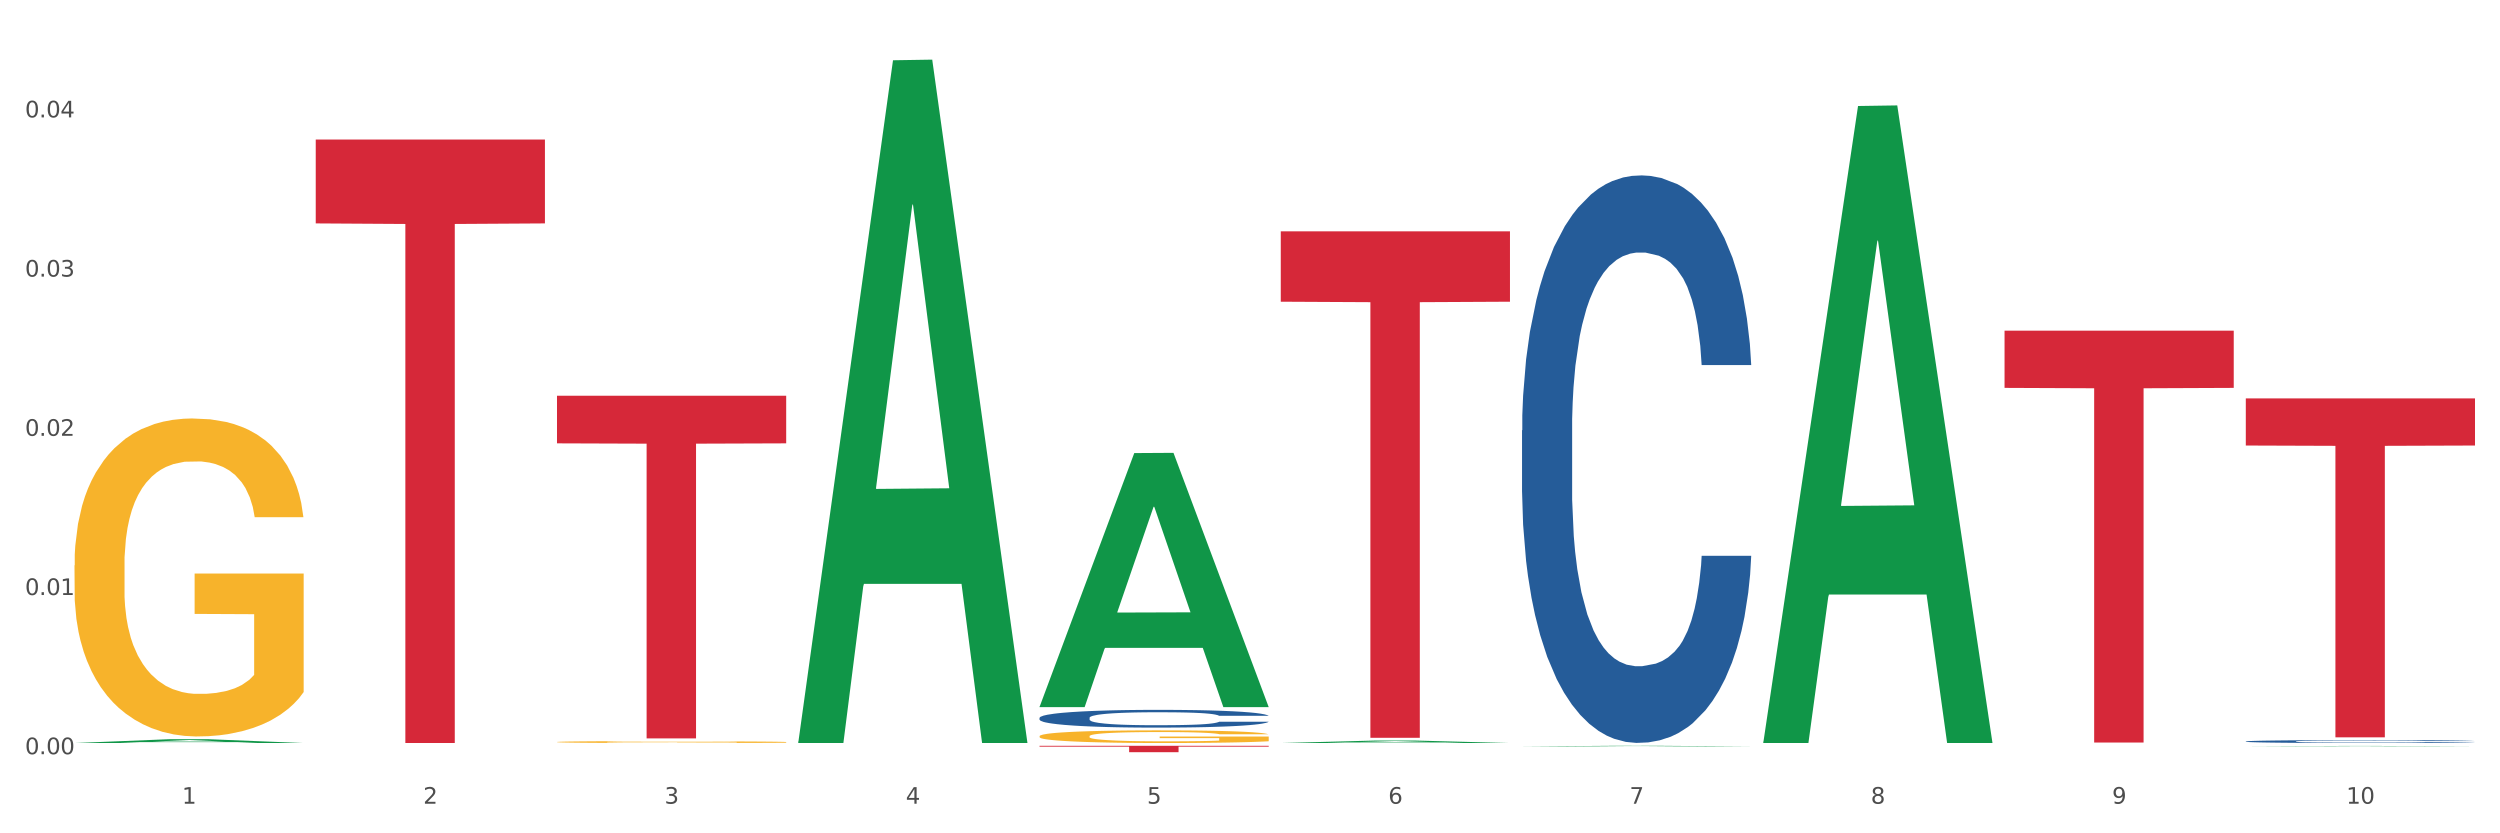
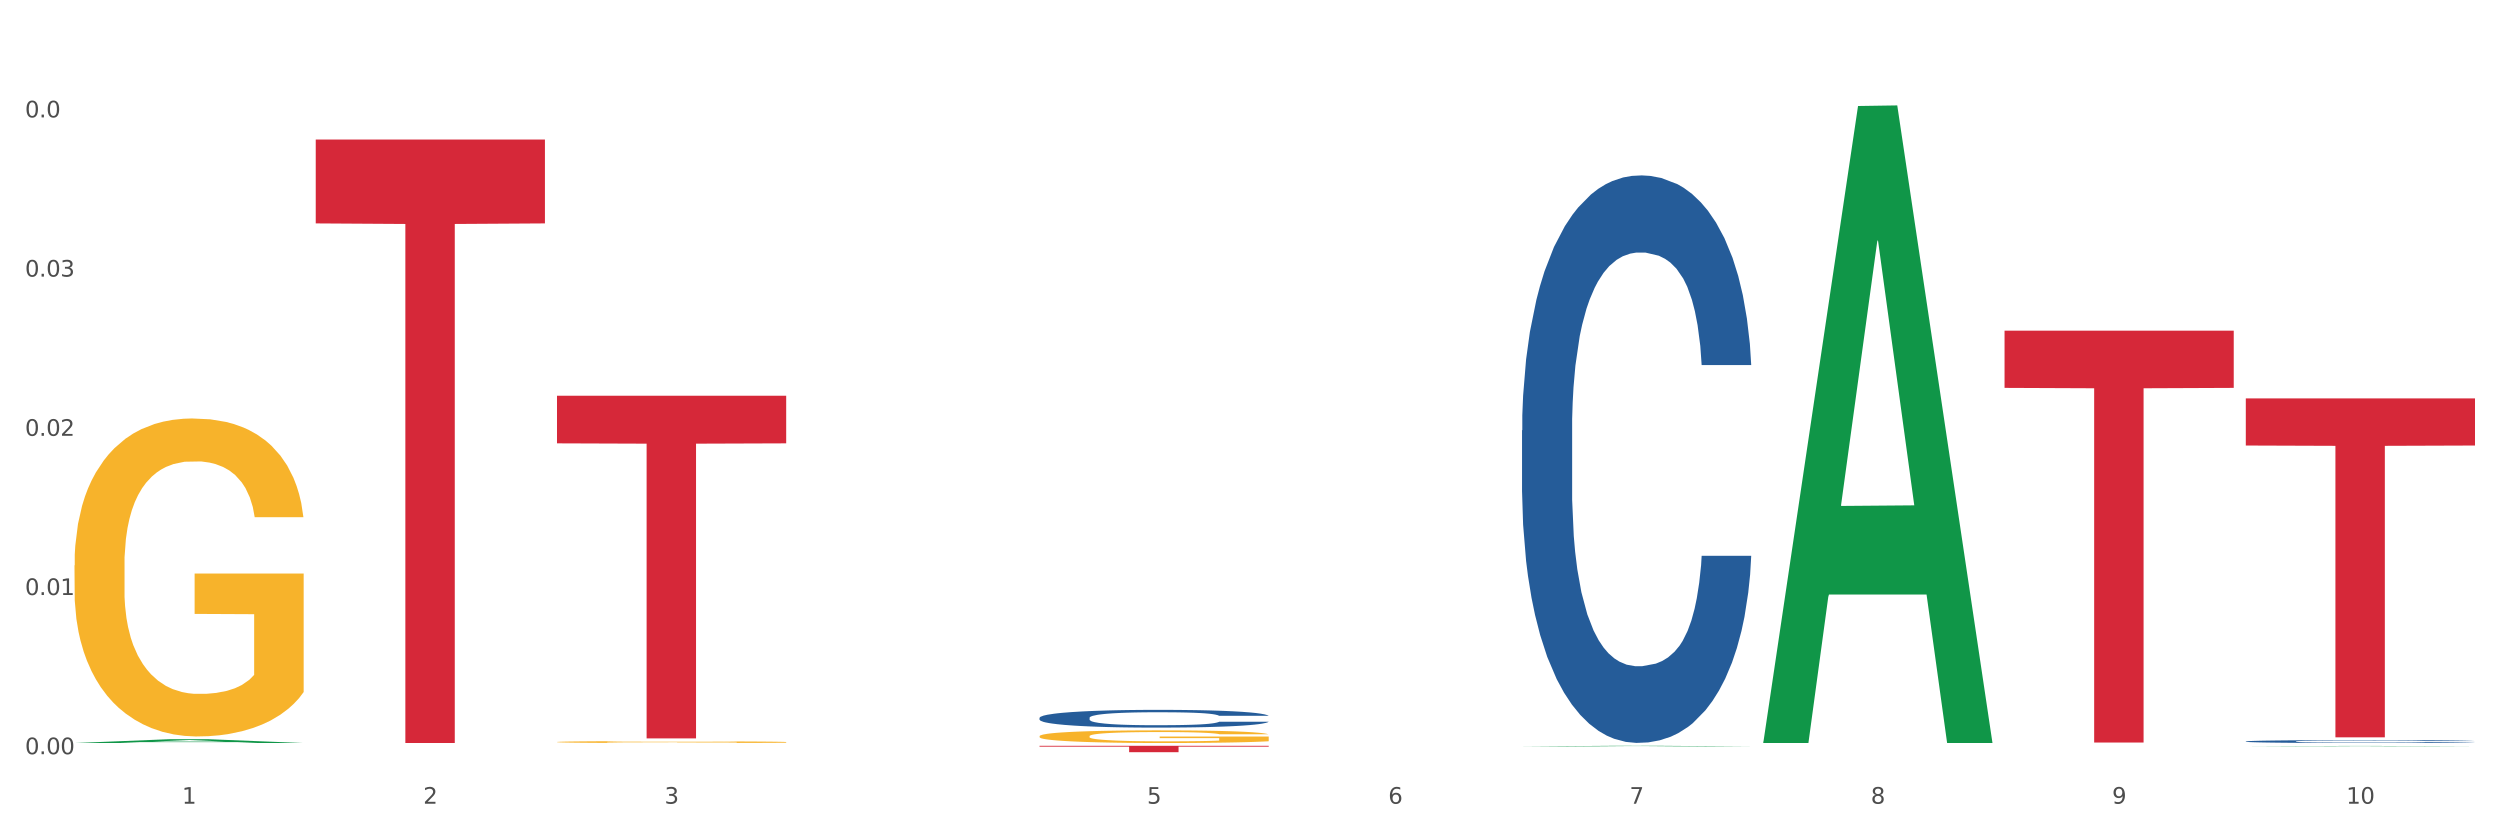
<svg xmlns="http://www.w3.org/2000/svg" xmlns:xlink="http://www.w3.org/1999/xlink" width="1080pt" height="360pt" viewBox="0 0 1080 360" version="1.1">
  <rect x="0" y="0" width="1080" height="360" fill="#333333" stroke="none" />
  <defs>
    <style type="text/css">*{stroke-linejoin: round; stroke-linecap: butt}</style>
  </defs>
  <g id="figure_1">
    <g id="patch_1">
      <path d="M 0 360  L 1080 360  L 1080 0  L 0 0  z " style="fill: #ffffff; stroke: #ffffff; stroke-linejoin: miter" />
    </g>
    <g id="axes_1">
      <g id="matplotlib.axis_1">
        <g id="xtick_1">
          <g id="text_1">
            <g style="fill: #4d4d4d" transform="translate(78.627 347.204) scale(0.096 -0.096)">
              <defs>
                <path id="DejaVuSans-31" d="M 794 531  L 1825 531  L 1825 4091  L 703 3866  L 703 4441  L 1819 4666  L 2450 4666  L 2450 531  L 3481 531  L 3481 0  L 794 0  L 794 531  z " transform="scale(0.016)" />
              </defs>
              <use xlink:href="#DejaVuSans-31" />
            </g>
          </g>
        </g>
        <g id="xtick_2">
          <g id="text_2">
            <g style="fill: #4d4d4d" transform="translate(182.851 347.204) scale(0.096 -0.096)">
              <defs>
                <path id="DejaVuSans-32" d="M 1228 531  L 3431 531  L 3431 0  L 469 0  L 469 531  Q 828 903 1448 1529  Q 2069 2156 2228 2338  Q 2531 2678 2651 2914  Q 2772 3150 2772 3378  Q 2772 3750 2511 3984  Q 2250 4219 1831 4219  Q 1534 4219 1204 4116  Q 875 4013 500 3803  L 500 4441  Q 881 4594 1212 4672  Q 1544 4750 1819 4750  Q 2544 4750 2975 4387  Q 3406 4025 3406 3419  Q 3406 3131 3298 2873  Q 3191 2616 2906 2266  Q 2828 2175 2409 1742  Q 1991 1309 1228 531  z " transform="scale(0.016)" />
              </defs>
              <use xlink:href="#DejaVuSans-32" />
            </g>
          </g>
        </g>
        <g id="xtick_3">
          <g id="text_3">
            <g style="fill: #4d4d4d" transform="translate(287.074 347.204) scale(0.096 -0.096)">
              <defs>
                <path id="DejaVuSans-33" d="M 2597 2516  Q 3050 2419 3304 2112  Q 3559 1806 3559 1356  Q 3559 666 3084 287  Q 2609 -91 1734 -91  Q 1441 -91 1130 -33  Q 819 25 488 141  L 488 750  Q 750 597 1062 519  Q 1375 441 1716 441  Q 2309 441 2620 675  Q 2931 909 2931 1356  Q 2931 1769 2642 2001  Q 2353 2234 1838 2234  L 1294 2234  L 1294 2753  L 1863 2753  Q 2328 2753 2575 2939  Q 2822 3125 2822 3475  Q 2822 3834 2567 4026  Q 2313 4219 1838 4219  Q 1578 4219 1281 4162  Q 984 4106 628 3988  L 628 4550  Q 988 4650 1302 4700  Q 1616 4750 1894 4750  Q 2613 4750 3031 4423  Q 3450 4097 3450 3541  Q 3450 3153 3228 2886  Q 3006 2619 2597 2516  z " transform="scale(0.016)" />
              </defs>
              <use xlink:href="#DejaVuSans-33" />
            </g>
          </g>
        </g>
        <g id="xtick_4">
          <g id="text_4">
            <g style="fill: #4d4d4d" transform="translate(391.298 347.204) scale(0.096 -0.096)">
              <defs>
-                 <path id="DejaVuSans-34" d="M 2419 4116  L 825 1625  L 2419 1625  L 2419 4116  z M 2253 4666  L 3047 4666  L 3047 1625  L 3713 1625  L 3713 1100  L 3047 1100  L 3047 0  L 2419 0  L 2419 1100  L 313 1100  L 313 1709  L 2253 4666  z " transform="scale(0.016)" />
-               </defs>
+                 </defs>
              <use xlink:href="#DejaVuSans-34" />
            </g>
          </g>
        </g>
        <g id="xtick_5">
          <g id="text_5">
            <g style="fill: #4d4d4d" transform="translate(495.522 347.204) scale(0.096 -0.096)">
              <defs>
                <path id="DejaVuSans-35" d="M 691 4666  L 3169 4666  L 3169 4134  L 1269 4134  L 1269 2991  Q 1406 3038 1543 3061  Q 1681 3084 1819 3084  Q 2600 3084 3056 2656  Q 3513 2228 3513 1497  Q 3513 744 3044 326  Q 2575 -91 1722 -91  Q 1428 -91 1123 -41  Q 819 9 494 109  L 494 744  Q 775 591 1075 516  Q 1375 441 1709 441  Q 2250 441 2565 725  Q 2881 1009 2881 1497  Q 2881 1984 2565 2268  Q 2250 2553 1709 2553  Q 1456 2553 1204 2497  Q 953 2441 691 2322  L 691 4666  z " transform="scale(0.016)" />
              </defs>
              <use xlink:href="#DejaVuSans-35" />
            </g>
          </g>
        </g>
        <g id="xtick_6">
          <g id="text_6">
            <g style="fill: #4d4d4d" transform="translate(599.745 347.204) scale(0.096 -0.096)">
              <defs>
                <path id="DejaVuSans-36" d="M 2113 2584  Q 1688 2584 1439 2293  Q 1191 2003 1191 1497  Q 1191 994 1439 701  Q 1688 409 2113 409  Q 2538 409 2786 701  Q 3034 994 3034 1497  Q 3034 2003 2786 2293  Q 2538 2584 2113 2584  z M 3366 4563  L 3366 3988  Q 3128 4100 2886 4159  Q 2644 4219 2406 4219  Q 1781 4219 1451 3797  Q 1122 3375 1075 2522  Q 1259 2794 1537 2939  Q 1816 3084 2150 3084  Q 2853 3084 3261 2657  Q 3669 2231 3669 1497  Q 3669 778 3244 343  Q 2819 -91 2113 -91  Q 1303 -91 875 529  Q 447 1150 447 2328  Q 447 3434 972 4092  Q 1497 4750 2381 4750  Q 2619 4750 2861 4703  Q 3103 4656 3366 4563  z " transform="scale(0.016)" />
              </defs>
              <use xlink:href="#DejaVuSans-36" />
            </g>
          </g>
        </g>
        <g id="xtick_7">
          <g id="text_7">
            <g style="fill: #4d4d4d" transform="translate(703.969 347.204) scale(0.096 -0.096)">
              <defs>
                <path id="DejaVuSans-37" d="M 525 4666  L 3525 4666  L 3525 4397  L 1831 0  L 1172 0  L 2766 4134  L 525 4134  L 525 4666  z " transform="scale(0.016)" />
              </defs>
              <use xlink:href="#DejaVuSans-37" />
            </g>
          </g>
        </g>
        <g id="xtick_8">
          <g id="text_8">
            <g style="fill: #4d4d4d" transform="translate(808.193 347.204) scale(0.096 -0.096)">
              <defs>
                <path id="DejaVuSans-38" d="M 2034 2216  Q 1584 2216 1326 1975  Q 1069 1734 1069 1313  Q 1069 891 1326 650  Q 1584 409 2034 409  Q 2484 409 2743 651  Q 3003 894 3003 1313  Q 3003 1734 2745 1975  Q 2488 2216 2034 2216  z M 1403 2484  Q 997 2584 770 2862  Q 544 3141 544 3541  Q 544 4100 942 4425  Q 1341 4750 2034 4750  Q 2731 4750 3128 4425  Q 3525 4100 3525 3541  Q 3525 3141 3298 2862  Q 3072 2584 2669 2484  Q 3125 2378 3379 2068  Q 3634 1759 3634 1313  Q 3634 634 3220 271  Q 2806 -91 2034 -91  Q 1263 -91 848 271  Q 434 634 434 1313  Q 434 1759 690 2068  Q 947 2378 1403 2484  z M 1172 3481  Q 1172 3119 1398 2916  Q 1625 2713 2034 2713  Q 2441 2713 2670 2916  Q 2900 3119 2900 3481  Q 2900 3844 2670 4047  Q 2441 4250 2034 4250  Q 1625 4250 1398 4047  Q 1172 3844 1172 3481  z " transform="scale(0.016)" />
              </defs>
              <use xlink:href="#DejaVuSans-38" />
            </g>
          </g>
        </g>
        <g id="xtick_9">
          <g id="text_9">
            <g style="fill: #4d4d4d" transform="translate(912.416 347.204) scale(0.096 -0.096)">
              <defs>
                <path id="DejaVuSans-39" d="M 703 97  L 703 672  Q 941 559 1184 500  Q 1428 441 1663 441  Q 2288 441 2617 861  Q 2947 1281 2994 2138  Q 2813 1869 2534 1725  Q 2256 1581 1919 1581  Q 1219 1581 811 2004  Q 403 2428 403 3163  Q 403 3881 828 4315  Q 1253 4750 1959 4750  Q 2769 4750 3195 4129  Q 3622 3509 3622 2328  Q 3622 1225 3098 567  Q 2575 -91 1691 -91  Q 1453 -91 1209 -44  Q 966 3 703 97  z M 1959 2075  Q 2384 2075 2632 2365  Q 2881 2656 2881 3163  Q 2881 3666 2632 3958  Q 2384 4250 1959 4250  Q 1534 4250 1286 3958  Q 1038 3666 1038 3163  Q 1038 2656 1286 2365  Q 1534 2075 1959 2075  z " transform="scale(0.016)" />
              </defs>
              <use xlink:href="#DejaVuSans-39" />
            </g>
          </g>
        </g>
        <g id="xtick_10">
          <g id="text_10">
            <g style="fill: #4d4d4d" transform="translate(1013.586 347.204) scale(0.096 -0.096)">
              <defs>
                <path id="DejaVuSans-30" d="M 2034 4250  Q 1547 4250 1301 3770  Q 1056 3291 1056 2328  Q 1056 1369 1301 889  Q 1547 409 2034 409  Q 2525 409 2770 889  Q 3016 1369 3016 2328  Q 3016 3291 2770 3770  Q 2525 4250 2034 4250  z M 2034 4750  Q 2819 4750 3233 4129  Q 3647 3509 3647 2328  Q 3647 1150 3233 529  Q 2819 -91 2034 -91  Q 1250 -91 836 529  Q 422 1150 422 2328  Q 422 3509 836 4129  Q 1250 4750 2034 4750  z " transform="scale(0.016)" />
              </defs>
              <use xlink:href="#DejaVuSans-31" />
              <use xlink:href="#DejaVuSans-30" transform="translate(63.623 0)" />
            </g>
          </g>
        </g>
        <g id="xtick_11" />
        <g id="xtick_12" />
        <g id="xtick_13" />
        <g id="xtick_14" />
        <g id="xtick_15" />
        <g id="xtick_16" />
        <g id="xtick_17" />
        <g id="xtick_18" />
        <g id="xtick_19" />
      </g>
      <g id="matplotlib.axis_2">
        <g id="ytick_1">
          <g id="text_11">
            <g style="fill: #4d4d4d" transform="translate(10.8 325.821) scale(0.096 -0.096)">
              <defs>
                <path id="DejaVuSans-2e" d="M 684 794  L 1344 794  L 1344 0  L 684 0  L 684 794  z " transform="scale(0.016)" />
              </defs>
              <use xlink:href="#DejaVuSans-30" />
              <use xlink:href="#DejaVuSans-2e" transform="translate(63.623 0)" />
              <use xlink:href="#DejaVuSans-30" transform="translate(95.41 0)" />
              <use xlink:href="#DejaVuSans-30" transform="translate(159.033 0)" />
            </g>
          </g>
        </g>
        <g id="ytick_2">
          <g id="text_12">
            <g style="fill: #4d4d4d" transform="translate(10.8 257.046) scale(0.096 -0.096)">
              <use xlink:href="#DejaVuSans-30" />
              <use xlink:href="#DejaVuSans-2e" transform="translate(63.623 0)" />
              <use xlink:href="#DejaVuSans-30" transform="translate(95.41 0)" />
              <use xlink:href="#DejaVuSans-31" transform="translate(159.033 0)" />
            </g>
          </g>
        </g>
        <g id="ytick_3">
          <g id="text_13">
            <g style="fill: #4d4d4d" transform="translate(10.8 188.271) scale(0.096 -0.096)">
              <use xlink:href="#DejaVuSans-30" />
              <use xlink:href="#DejaVuSans-2e" transform="translate(63.623 0)" />
              <use xlink:href="#DejaVuSans-30" transform="translate(95.41 0)" />
              <use xlink:href="#DejaVuSans-32" transform="translate(159.033 0)" />
            </g>
          </g>
        </g>
        <g id="ytick_4">
          <g id="text_14">
            <g style="fill: #4d4d4d" transform="translate(10.8 119.497) scale(0.096 -0.096)">
              <use xlink:href="#DejaVuSans-30" />
              <use xlink:href="#DejaVuSans-2e" transform="translate(63.623 0)" />
              <use xlink:href="#DejaVuSans-30" transform="translate(95.41 0)" />
              <use xlink:href="#DejaVuSans-33" transform="translate(159.033 0)" />
            </g>
          </g>
        </g>
        <g id="ytick_5">
          <g id="text_15">
            <g style="fill: #4d4d4d" transform="translate(10.8 50.722) scale(0.096 -0.096)">
              <use xlink:href="#DejaVuSans-30" />
              <use xlink:href="#DejaVuSans-2e" transform="translate(63.623 0)" />
              <use xlink:href="#DejaVuSans-30" transform="translate(95.41 0)" />
              <use xlink:href="#DejaVuSans-34" transform="translate(159.033 0)" />
            </g>
          </g>
        </g>
        <g id="ytick_6" />
        <g id="ytick_7" />
        <g id="ytick_8" />
        <g id="ytick_9" />
      </g>
      <g id="PolyCollection_1">
-         <path d="M 32.175 320.985  L 32.277 320.983  L 73.107 319.339  L 90.051 319.337  L 131.187 320.988  L 111.589 320.988  L 102.709 320.604  L 60.552 320.604  L 60.246 320.61  L 51.671 320.988  L 32.175 320.988  L 32.175 320.985  L 65.86 320.374  L 97.401 320.373  L 81.783 319.689  L 81.579 319.686  L 81.375 319.691  L 65.758 320.373  L 65.86 320.374  L 32.175 320.985  z " clip-path="url(#p3679195c60)" style="fill: #109648" />
+         <path d="M 32.175 320.985  L 32.277 320.983  L 73.107 319.339  L 90.051 319.337  L 131.187 320.988  L 111.589 320.988  L 102.709 320.604  L 60.552 320.604  L 60.246 320.61  L 51.671 320.988  L 32.175 320.988  L 32.175 320.985  L 65.86 320.374  L 97.401 320.373  L 81.783 319.689  L 81.579 319.686  L 81.375 319.691  L 65.86 320.374  L 32.175 320.985  z " clip-path="url(#p3679195c60)" style="fill: #109648" />
        <path d="M 449.069 310.103  L 449.187 310.096  L 449.187 309.9  L 449.538 309.633  L 450.825 309.143  L 452.464 308.771  L 455.272 308.337  L 456.794 308.155  L 458.783 307.951  L 462.88 307.622  L 467.561 307.342  L 470.838 307.187  L 473.296 307.089  L 478.797 306.914  L 481.957 306.837  L 485.234 306.774  L 488.042 306.732  L 492.724 306.683  L 496.469 306.662  L 500.799 306.655  L 504.427 306.662  L 509.226 306.69  L 516.248 306.774  L 518.94 306.823  L 522.568 306.907  L 526.313 307.019  L 529.356 307.131  L 532.867 307.293  L 536.495 307.503  L 540.006 307.769  L 542.464 308.014  L 544.454 308.274  L 546.209 308.589  L 547.497 308.933  L 548.082 309.22  L 526.664 309.22  L 526.079 308.961  L 524.909 308.68  L 523.738 308.491  L 522.451 308.337  L 520.461 308.162  L 518.706 308.049  L 515.78 307.916  L 513.088 307.832  L 510.864 307.783  L 508.173 307.741  L 502.438 307.699  L 498.342 307.699  L 495.767 307.713  L 492.607 307.748  L 489.915 307.797  L 486.755 307.881  L 484.297 307.972  L 481.84 308.092  L 480.435 308.176  L 478.328 308.33  L 476.924 308.456  L 475.051 308.673  L 473.998 308.827  L 472.126 309.227  L 471.306 309.521  L 470.955 309.724  L 470.721 309.949  L 470.721 311.042  L 471.423 311.533  L 472.009 311.743  L 472.945 311.981  L 474.7 312.29  L 477.275 312.591  L 479.967 312.808  L 482.191 312.941  L 484.297 313.039  L 486.404 313.117  L 488.979 313.187  L 491.085 313.229  L 494.245 313.271  L 497.991 313.292  L 500.916 313.292  L 506.885 313.257  L 509.577 313.222  L 512.152 313.173  L 514.961 313.096  L 517.184 313.011  L 518.472 312.948  L 520.578 312.815  L 522.217 312.675  L 523.621 312.514  L 524.558 312.374  L 525.611 312.163  L 526.43 311.925  L 526.664 311.799  L 548.082 311.799  L 547.614 312.051  L 546.795 312.297  L 545.156 312.626  L 543.869 312.815  L 541.879 313.046  L 539.772 313.243  L 536.846 313.46  L 534.155 313.621  L 531.346 313.761  L 528.303 313.887  L 522.802 314.063  L 520.813 314.112  L 516.599 314.196  L 513.322 314.245  L 508.524 314.294  L 503.608 314.322  L 498.459 314.329  L 493.894 314.315  L 488.862 314.273  L 485.702 314.231  L 482.191 314.168  L 478.094 314.07  L 474.232 313.951  L 470.604 313.81  L 467.21 313.649  L 464.05 313.467  L 459.954 313.166  L 456.911 312.871  L 454.687 312.598  L 453.166 312.367  L 451.644 312.072  L 450.825 311.869  L 449.538 311.378  L 449.069 310.923  L 449.069 310.103  z " clip-path="url(#p3679195c60)" style="fill: #255c99" />
        <path d="M 136.399 60.283  L 235.411 60.283  L 235.411 96.512  L 196.463 96.757  L 196.463 320.988  L 175.112 320.988  L 175.112 96.757  L 136.399 96.512  L 136.399 60.528  L 136.399 60.283  z " clip-path="url(#p3679195c60)" style="fill: #d62839" />
        <path d="M 240.622 170.957  L 339.635 170.957  L 339.635 191.527  L 300.687 191.666  L 300.687 318.976  L 279.336 318.976  L 279.336 191.666  L 240.622 191.527  L 240.622 171.096  L 240.622 170.957  z " clip-path="url(#p3679195c60)" style="fill: #d62839" />
        <path d="M 449.069 322.174  L 548.082 322.174  L 548.082 322.56  L 509.134 322.562  L 509.134 324.95  L 487.783 324.95  L 487.783 322.562  L 449.069 322.56  L 449.069 322.176  L 449.069 322.174  z " clip-path="url(#p3679195c60)" style="fill: #d62839" />
-         <path d="M 553.293 99.933  L 652.306 99.933  L 652.306 130.337  L 613.358 130.542  L 613.358 318.721  L 592.006 318.721  L 592.006 130.542  L 553.293 130.337  L 553.293 100.138  L 553.293 99.933  z " clip-path="url(#p3679195c60)" style="fill: #d62839" />
        <path d="M 865.964 142.839  L 964.976 142.839  L 964.976 167.565  L 926.028 167.732  L 926.028 320.765  L 904.677 320.765  L 904.677 167.732  L 865.964 167.565  L 865.964 143.006  L 865.964 142.839  z " clip-path="url(#p3679195c60)" style="fill: #d62839" />
        <path d="M 970.188 172.119  L 1069.2 172.119  L 1069.2 192.466  L 1030.252 192.604  L 1030.252 318.536  L 1008.901 318.536  L 1008.901 192.604  L 970.188 192.466  L 970.188 172.256  L 970.188 172.119  z " clip-path="url(#p3679195c60)" style="fill: #d62839" />
        <path d="M 449.069 318.044  L 449.186 318.039  L 449.186 317.859  L 449.42 317.704  L 450.589 317.329  L 452.343 317.019  L 453.628 316.854  L 454.914 316.719  L 456.434 316.584  L 458.304 316.444  L 461.694 316.239  L 463.799 316.134  L 466.37 316.025  L 471.046 315.865  L 474.436 315.775  L 477.943 315.7  L 483.671 315.61  L 487.412 315.57  L 491.386 315.54  L 496.179 315.52  L 499.803 315.515  L 507.752 315.53  L 514.532 315.575  L 517.805 315.61  L 522.014 315.67  L 524.235 315.71  L 527.859 315.79  L 531.599 315.895  L 534.171 315.985  L 538.029 316.154  L 540.951 316.324  L 543.64 316.534  L 545.043 316.679  L 546.095 316.814  L 547.03 316.969  L 547.965 317.214  L 526.923 317.214  L 526.105 317.039  L 524.819 316.874  L 522.949 316.714  L 521.312 316.614  L 518.507 316.489  L 515.935 316.409  L 513.246 316.349  L 509.973 316.299  L 507.401 316.274  L 503.778 316.254  L 496.647 316.259  L 491.854 316.299  L 488.581 316.349  L 486.477 316.394  L 484.606 316.444  L 482.502 316.514  L 480.047 316.619  L 478.294 316.714  L 476.54 316.834  L 475.138 316.954  L 473.852 317.094  L 472.8 317.244  L 471.981 317.399  L 471.28 317.589  L 470.696 317.904  L 470.696 318.589  L 470.929 318.744  L 471.514 318.949  L 472.215 319.104  L 473.384 319.289  L 474.436 319.414  L 476.424 319.594  L 478.645 319.743  L 480.398 319.838  L 482.152 319.918  L 485.191 320.028  L 488.581 320.118  L 491.503 320.173  L 495.478 320.223  L 498.167 320.243  L 500.505 320.253  L 506.232 320.253  L 510.324 320.238  L 514.883 320.203  L 518.39 320.158  L 521.312 320.103  L 524.585 320.013  L 526.69 319.928  L 526.69 318.884  L 500.972 318.879  L 500.972 318.184  L 548.082 318.184  L 548.082 320.223  L 546.095 320.328  L 543.874 320.423  L 541.536 320.508  L 538.029 320.613  L 533.82 320.713  L 530.08 320.783  L 526.105 320.843  L 521.429 320.898  L 515.351 320.948  L 511.61 320.968  L 506.934 320.983  L 501.44 320.988  L 496.647 320.978  L 491.971 320.953  L 487.061 320.908  L 482.268 320.843  L 478.645 320.778  L 475.021 320.698  L 471.163 320.593  L 468.124 320.493  L 465.786 320.403  L 463.214 320.288  L 460.409 320.138  L 458.304 320.003  L 456.434 319.863  L 454.447 319.684  L 453.044 319.529  L 451.641 319.334  L 450.823 319.189  L 449.888 318.964  L 449.186 318.649  L 449.069 318.044  z " clip-path="url(#p3679195c60)" style="fill: #f7b32b" />
        <path d="M 240.622 320.544  L 240.739 320.543  L 240.739 320.516  L 240.973 320.493  L 242.142 320.436  L 243.895 320.389  L 245.181 320.364  L 246.467 320.344  L 247.987 320.324  L 249.857 320.302  L 253.247 320.272  L 255.351 320.256  L 257.923 320.239  L 262.599 320.215  L 265.989 320.201  L 269.496 320.19  L 275.224 320.176  L 278.965 320.17  L 282.939 320.166  L 287.732 320.163  L 291.356 320.162  L 299.305 320.164  L 306.085 320.171  L 309.358 320.176  L 313.566 320.186  L 315.788 320.192  L 319.411 320.204  L 323.152 320.219  L 325.724 320.233  L 329.581 320.259  L 332.504 320.284  L 335.193 320.316  L 336.595 320.338  L 337.647 320.358  L 338.583 320.382  L 339.518 320.419  L 318.476 320.419  L 317.658 320.392  L 316.372 320.367  L 314.502 320.343  L 312.865 320.328  L 310.06 320.309  L 307.488 320.297  L 304.799 320.288  L 301.526 320.281  L 298.954 320.277  L 295.33 320.274  L 288.2 320.275  L 283.407 320.281  L 280.134 320.288  L 278.03 320.295  L 276.159 320.302  L 274.055 320.313  L 271.6 320.329  L 269.847 320.343  L 268.093 320.361  L 266.69 320.379  L 265.405 320.401  L 264.352 320.423  L 263.534 320.447  L 262.833 320.475  L 262.248 320.523  L 262.248 320.626  L 262.482 320.649  L 263.067 320.68  L 263.768 320.704  L 264.937 320.732  L 265.989 320.751  L 267.976 320.778  L 270.197 320.8  L 271.951 320.815  L 273.704 320.827  L 276.744 320.843  L 280.134 320.857  L 283.056 320.865  L 287.031 320.873  L 289.719 320.876  L 292.057 320.877  L 297.785 320.877  L 301.877 320.875  L 306.436 320.87  L 309.943 320.863  L 312.865 320.855  L 316.138 320.841  L 318.242 320.828  L 318.242 320.671  L 292.525 320.67  L 292.525 320.565  L 339.635 320.565  L 339.635 320.873  L 337.647 320.889  L 335.426 320.903  L 333.088 320.916  L 329.581 320.932  L 325.373 320.947  L 321.632 320.957  L 317.658 320.966  L 312.982 320.975  L 306.903 320.982  L 303.163 320.985  L 298.487 320.987  L 292.992 320.988  L 288.2 320.987  L 283.524 320.983  L 278.614 320.976  L 273.821 320.966  L 270.197 320.956  L 266.574 320.944  L 262.716 320.929  L 259.677 320.913  L 257.339 320.9  L 254.767 320.883  L 251.961 320.86  L 249.857 320.84  L 247.987 320.818  L 246 320.791  L 244.597 320.768  L 243.194 320.738  L 242.376 320.717  L 241.441 320.683  L 240.739 320.635  L 240.622 320.544  z " clip-path="url(#p3679195c60)" style="fill: #f7b32b" />
        <path d="M 970.188 320.291  L 970.305 320.29  L 970.305 320.257  L 970.656 320.213  L 971.943 320.132  L 973.582 320.071  L 976.39 319.999  L 977.912 319.969  L 979.902 319.936  L 983.998 319.881  L 988.679 319.835  L 991.956 319.81  L 994.414 319.793  L 999.915 319.764  L 1003.075 319.752  L 1006.352 319.741  L 1009.161 319.734  L 1013.842 319.726  L 1017.587 319.723  L 1021.917 319.722  L 1025.546 319.723  L 1030.344 319.727  L 1037.366 319.741  L 1040.058 319.749  L 1043.686 319.763  L 1047.431 319.782  L 1050.474 319.8  L 1053.985 319.827  L 1057.613 319.862  L 1061.125 319.906  L 1063.582 319.946  L 1065.572 319.989  L 1067.327 320.041  L 1068.615 320.098  L 1069.2 320.145  L 1047.782 320.145  L 1047.197 320.102  L 1046.027 320.056  L 1044.857 320.025  L 1043.569 319.999  L 1041.58 319.97  L 1039.824 319.952  L 1036.898 319.93  L 1034.206 319.916  L 1031.983 319.908  L 1029.291 319.901  L 1023.556 319.894  L 1019.46 319.894  L 1016.885 319.896  L 1013.725 319.902  L 1011.033 319.91  L 1007.873 319.924  L 1005.415 319.939  L 1002.958 319.959  L 1001.553 319.973  L 999.447 319.998  L 998.042 320.019  L 996.17 320.055  L 995.116 320.08  L 993.244 320.146  L 992.424 320.195  L 992.073 320.228  L 991.839 320.265  L 991.839 320.446  L 992.541 320.527  L 993.127 320.561  L 994.063 320.601  L 995.818 320.652  L 998.393 320.701  L 1001.085 320.737  L 1003.309 320.759  L 1005.415 320.775  L 1007.522 320.788  L 1010.097 320.8  L 1012.203 320.807  L 1015.363 320.814  L 1019.109 320.817  L 1022.035 320.817  L 1028.003 320.811  L 1030.695 320.805  L 1033.27 320.797  L 1036.079 320.785  L 1038.303 320.771  L 1039.59 320.76  L 1041.697 320.738  L 1043.335 320.715  L 1044.739 320.689  L 1045.676 320.665  L 1046.729 320.631  L 1047.548 320.591  L 1047.782 320.571  L 1069.2 320.571  L 1068.732 320.612  L 1067.913 320.653  L 1066.274 320.707  L 1064.987 320.738  L 1062.997 320.776  L 1060.89 320.809  L 1057.965 320.845  L 1055.273 320.871  L 1052.464 320.894  L 1049.421 320.915  L 1043.92 320.944  L 1041.931 320.952  L 1037.717 320.966  L 1034.44 320.974  L 1029.642 320.982  L 1024.726 320.987  L 1019.577 320.988  L 1015.012 320.986  L 1009.98 320.979  L 1006.82 320.972  L 1003.309 320.962  L 999.212 320.945  L 995.35 320.926  L 991.722 320.903  L 988.328 320.876  L 985.168 320.846  L 981.072 320.796  L 978.029 320.748  L 975.805 320.702  L 974.284 320.664  L 972.762 320.616  L 971.943 320.582  L 970.656 320.501  L 970.188 320.426  L 970.188 320.291  z " clip-path="url(#p3679195c60)" style="fill: #255c99" />
        <path d="M 32.175 244.255  L 32.292 244.129  L 32.292 239.612  L 32.526 235.723  L 33.695 226.313  L 35.448 218.535  L 36.734 214.395  L 38.02 211.007  L 39.54 207.62  L 41.41 204.107  L 44.8 198.963  L 46.904 196.328  L 49.476 193.568  L 54.152 189.553  L 57.542 187.295  L 61.049 185.413  L 66.777 183.155  L 70.517 182.151  L 74.492 181.398  L 79.285 180.896  L 82.909 180.771  L 90.858 181.147  L 97.638 182.276  L 100.911 183.155  L 105.119 184.66  L 107.34 185.664  L 110.964 187.671  L 114.705 190.306  L 117.277 192.564  L 121.134 196.83  L 124.057 201.096  L 126.745 206.365  L 128.148 210.003  L 129.2 213.391  L 130.135 217.28  L 131.071 223.428  L 110.029 223.428  L 109.211 219.037  L 107.925 214.896  L 106.054 210.882  L 104.418 208.372  L 101.612 205.236  L 99.041 203.228  L 96.352 201.723  L 93.079 200.468  L 90.507 199.841  L 86.883 199.339  L 79.752 199.465  L 74.96 200.468  L 71.686 201.723  L 69.582 202.852  L 67.712 204.107  L 65.608 205.863  L 63.153 208.498  L 61.399 210.882  L 59.646 213.893  L 58.243 216.904  L 56.957 220.417  L 55.905 224.181  L 55.087 228.07  L 54.386 232.837  L 53.801 240.742  L 53.801 257.93  L 54.035 261.819  L 54.619 266.963  L 55.321 270.852  L 56.49 275.494  L 57.542 278.631  L 59.529 283.148  L 61.75 286.912  L 63.504 289.295  L 65.257 291.303  L 68.296 294.063  L 71.686 296.321  L 74.609 297.701  L 78.583 298.956  L 81.272 299.458  L 83.61 299.709  L 89.338 299.709  L 93.429 299.332  L 97.988 298.454  L 101.495 297.325  L 104.418 295.945  L 107.691 293.686  L 109.795 291.554  L 109.795 265.332  L 84.078 265.207  L 84.078 247.767  L 131.187 247.767  L 131.187 298.956  L 129.2 301.591  L 126.979 303.974  L 124.641 306.107  L 121.134 308.742  L 116.926 311.251  L 113.185 313.008  L 109.211 314.513  L 104.535 315.893  L 98.456 317.148  L 94.715 317.65  L 90.039 318.026  L 84.545 318.152  L 79.752 317.901  L 75.076 317.273  L 70.167 316.144  L 65.374 314.513  L 61.75 312.882  L 58.126 310.875  L 54.269 308.24  L 51.229 305.731  L 48.891 303.472  L 46.32 300.587  L 43.514 296.823  L 41.41 293.436  L 39.54 289.923  L 37.552 285.406  L 36.15 281.517  L 34.747 276.624  L 33.928 272.985  L 32.993 267.339  L 32.292 259.435  L 32.175 244.255  z " clip-path="url(#p3679195c60)" style="fill: #f7b32b" />
        <path d="M 657.517 185.929  L 657.634 185.705  L 657.634 179.436  L 657.985 170.927  L 659.272 155.254  L 660.911 143.387  L 663.72 129.505  L 665.241 123.684  L 667.231 117.19  L 671.327 106.667  L 676.008 97.711  L 679.285 92.785  L 681.743 89.65  L 687.244 84.053  L 690.404 81.59  L 693.681 79.574  L 696.49 78.231  L 701.171 76.664  L 704.916 75.992  L 709.247 75.768  L 712.875 75.992  L 717.673 76.888  L 724.695 79.574  L 727.387 81.142  L 731.015 83.829  L 734.76 87.411  L 737.803 90.994  L 741.314 96.143  L 744.943 102.861  L 748.454 111.369  L 750.911 119.206  L 752.901 127.49  L 754.657 137.566  L 755.944 148.537  L 756.529 157.717  L 735.112 157.717  L 734.526 149.433  L 733.356 140.476  L 732.186 134.431  L 730.898 129.505  L 728.909 123.908  L 727.153 120.325  L 724.227 116.071  L 721.535 113.384  L 719.312 111.817  L 716.62 110.473  L 710.885 109.13  L 706.789 109.13  L 704.214 109.578  L 701.054 110.697  L 698.362 112.265  L 695.202 114.951  L 692.745 117.862  L 690.287 121.668  L 688.882 124.355  L 686.776 129.281  L 685.371 133.312  L 683.499 140.253  L 682.445 145.178  L 680.573 157.941  L 679.754 167.345  L 679.402 173.838  L 679.168 181.003  L 679.168 215.932  L 679.871 231.606  L 680.456 238.323  L 681.392 245.935  L 683.148 255.787  L 685.722 265.415  L 688.414 272.356  L 690.638 276.61  L 692.745 279.745  L 694.851 282.208  L 697.426 284.447  L 699.533 285.79  L 702.693 287.134  L 706.438 287.806  L 709.364 287.806  L 715.332 286.686  L 718.024 285.567  L 720.599 283.999  L 723.408 281.536  L 725.632 278.849  L 726.919 276.834  L 729.026 272.58  L 730.664 268.102  L 732.069 262.952  L 733.005 258.474  L 734.058 251.757  L 734.877 244.144  L 735.112 240.114  L 756.529 240.114  L 756.061 248.174  L 755.242 256.011  L 753.603 266.535  L 752.316 272.58  L 750.326 279.969  L 748.22 286.238  L 745.294 293.179  L 742.602 298.329  L 739.793 302.807  L 736.75 306.837  L 731.249 312.435  L 729.26 314.002  L 725.046 316.689  L 721.769 318.257  L 716.971 319.824  L 712.055 320.72  L 706.906 320.943  L 702.341 320.496  L 697.309 319.152  L 694.149 317.809  L 690.638 315.794  L 686.542 312.659  L 682.679 308.853  L 679.051 304.374  L 675.657 299.225  L 672.497 293.403  L 668.401 283.775  L 665.358 274.371  L 663.134 265.639  L 661.613 258.25  L 660.091 248.846  L 659.272 242.353  L 657.985 226.68  L 657.517 212.126  L 657.517 185.929  z " clip-path="url(#p3679195c60)" style="fill: #255c99" />
        <path d="M 970.188 322.442  L 970.29 322.442  L 1011.12 322.254  L 1028.064 322.253  L 1069.2 322.442  L 1049.602 322.442  L 1040.721 322.398  L 998.564 322.398  L 998.258 322.399  L 989.684 322.442  L 970.188 322.442  L 970.188 322.442  L 1003.872 322.372  L 1035.413 322.372  L 1019.796 322.294  L 1019.592 322.293  L 1019.388 322.294  L 1003.77 322.372  L 1003.872 322.372  L 970.188 322.442  z " clip-path="url(#p3679195c60)" style="fill: #109648" />
-         <path d="M 344.846 320.434  L 344.948 320.157  L 385.778 26.037  L 402.722 25.759  L 443.858 320.988  L 424.26 320.988  L 415.379 252.24  L 373.223 252.24  L 372.916 253.349  L 364.342 320.988  L 344.846 320.988  L 344.846 320.434  L 378.53 211.213  L 410.072 210.936  L 394.454 88.686  L 394.25 88.132  L 394.046 88.963  L 378.428 210.936  L 378.53 211.213  L 344.846 320.434  z " clip-path="url(#p3679195c60)" style="fill: #109648" />
-         <path d="M 449.069 305.263  L 449.172 305.16  L 490.001 195.729  L 506.946 195.626  L 548.082 305.469  L 528.484 305.469  L 519.603 279.891  L 477.446 279.891  L 477.14 280.303  L 468.566 305.469  L 449.069 305.469  L 449.069 305.263  L 482.754 264.626  L 514.295 264.523  L 498.678 219.038  L 498.474 218.832  L 498.269 219.141  L 482.652 264.523  L 482.754 264.626  L 449.069 305.263  z " clip-path="url(#p3679195c60)" style="fill: #109648" />
-         <path d="M 553.293 320.986  L 553.395 320.985  L 594.225 319.907  L 611.169 319.906  L 652.306 320.988  L 632.707 320.988  L 623.827 320.736  L 581.67 320.736  L 581.364 320.74  L 572.789 320.988  L 553.293 320.988  L 553.293 320.986  L 586.978 320.586  L 618.519 320.585  L 602.901 320.137  L 602.697 320.135  L 602.493 320.138  L 586.876 320.585  L 586.978 320.586  L 553.293 320.986  z " clip-path="url(#p3679195c60)" style="fill: #109648" />
        <path d="M 657.517 322.492  L 657.619 322.492  L 698.449 322.174  L 715.393 322.174  L 756.529 322.493  L 736.931 322.493  L 728.05 322.419  L 685.893 322.419  L 685.587 322.42  L 677.013 322.493  L 657.517 322.493  L 657.517 322.492  L 691.201 322.374  L 722.742 322.374  L 707.125 322.242  L 706.921 322.241  L 706.717 322.242  L 691.099 322.374  L 691.201 322.374  L 657.517 322.492  z " clip-path="url(#p3679195c60)" style="fill: #109648" />
        <path d="M 761.74 320.471  L 761.842 320.212  L 802.672 45.793  L 819.617 45.534  L 860.753 320.988  L 841.154 320.988  L 832.274 256.845  L 790.117 256.845  L 789.811 257.879  L 781.237 320.988  L 761.74 320.988  L 761.74 320.471  L 795.425 218.566  L 826.966 218.307  L 811.349 104.246  L 811.144 103.729  L 810.94 104.505  L 795.323 218.307  L 795.425 218.566  L 761.74 320.471  z " clip-path="url(#p3679195c60)" style="fill: #109648" />
      </g>
    </g>
  </g>
  <defs>
    <clipPath id="p3679195c60">
      <rect x="32.175" y="10.8" width="1037.025" height="329.109" />
    </clipPath>
  </defs>
</svg>